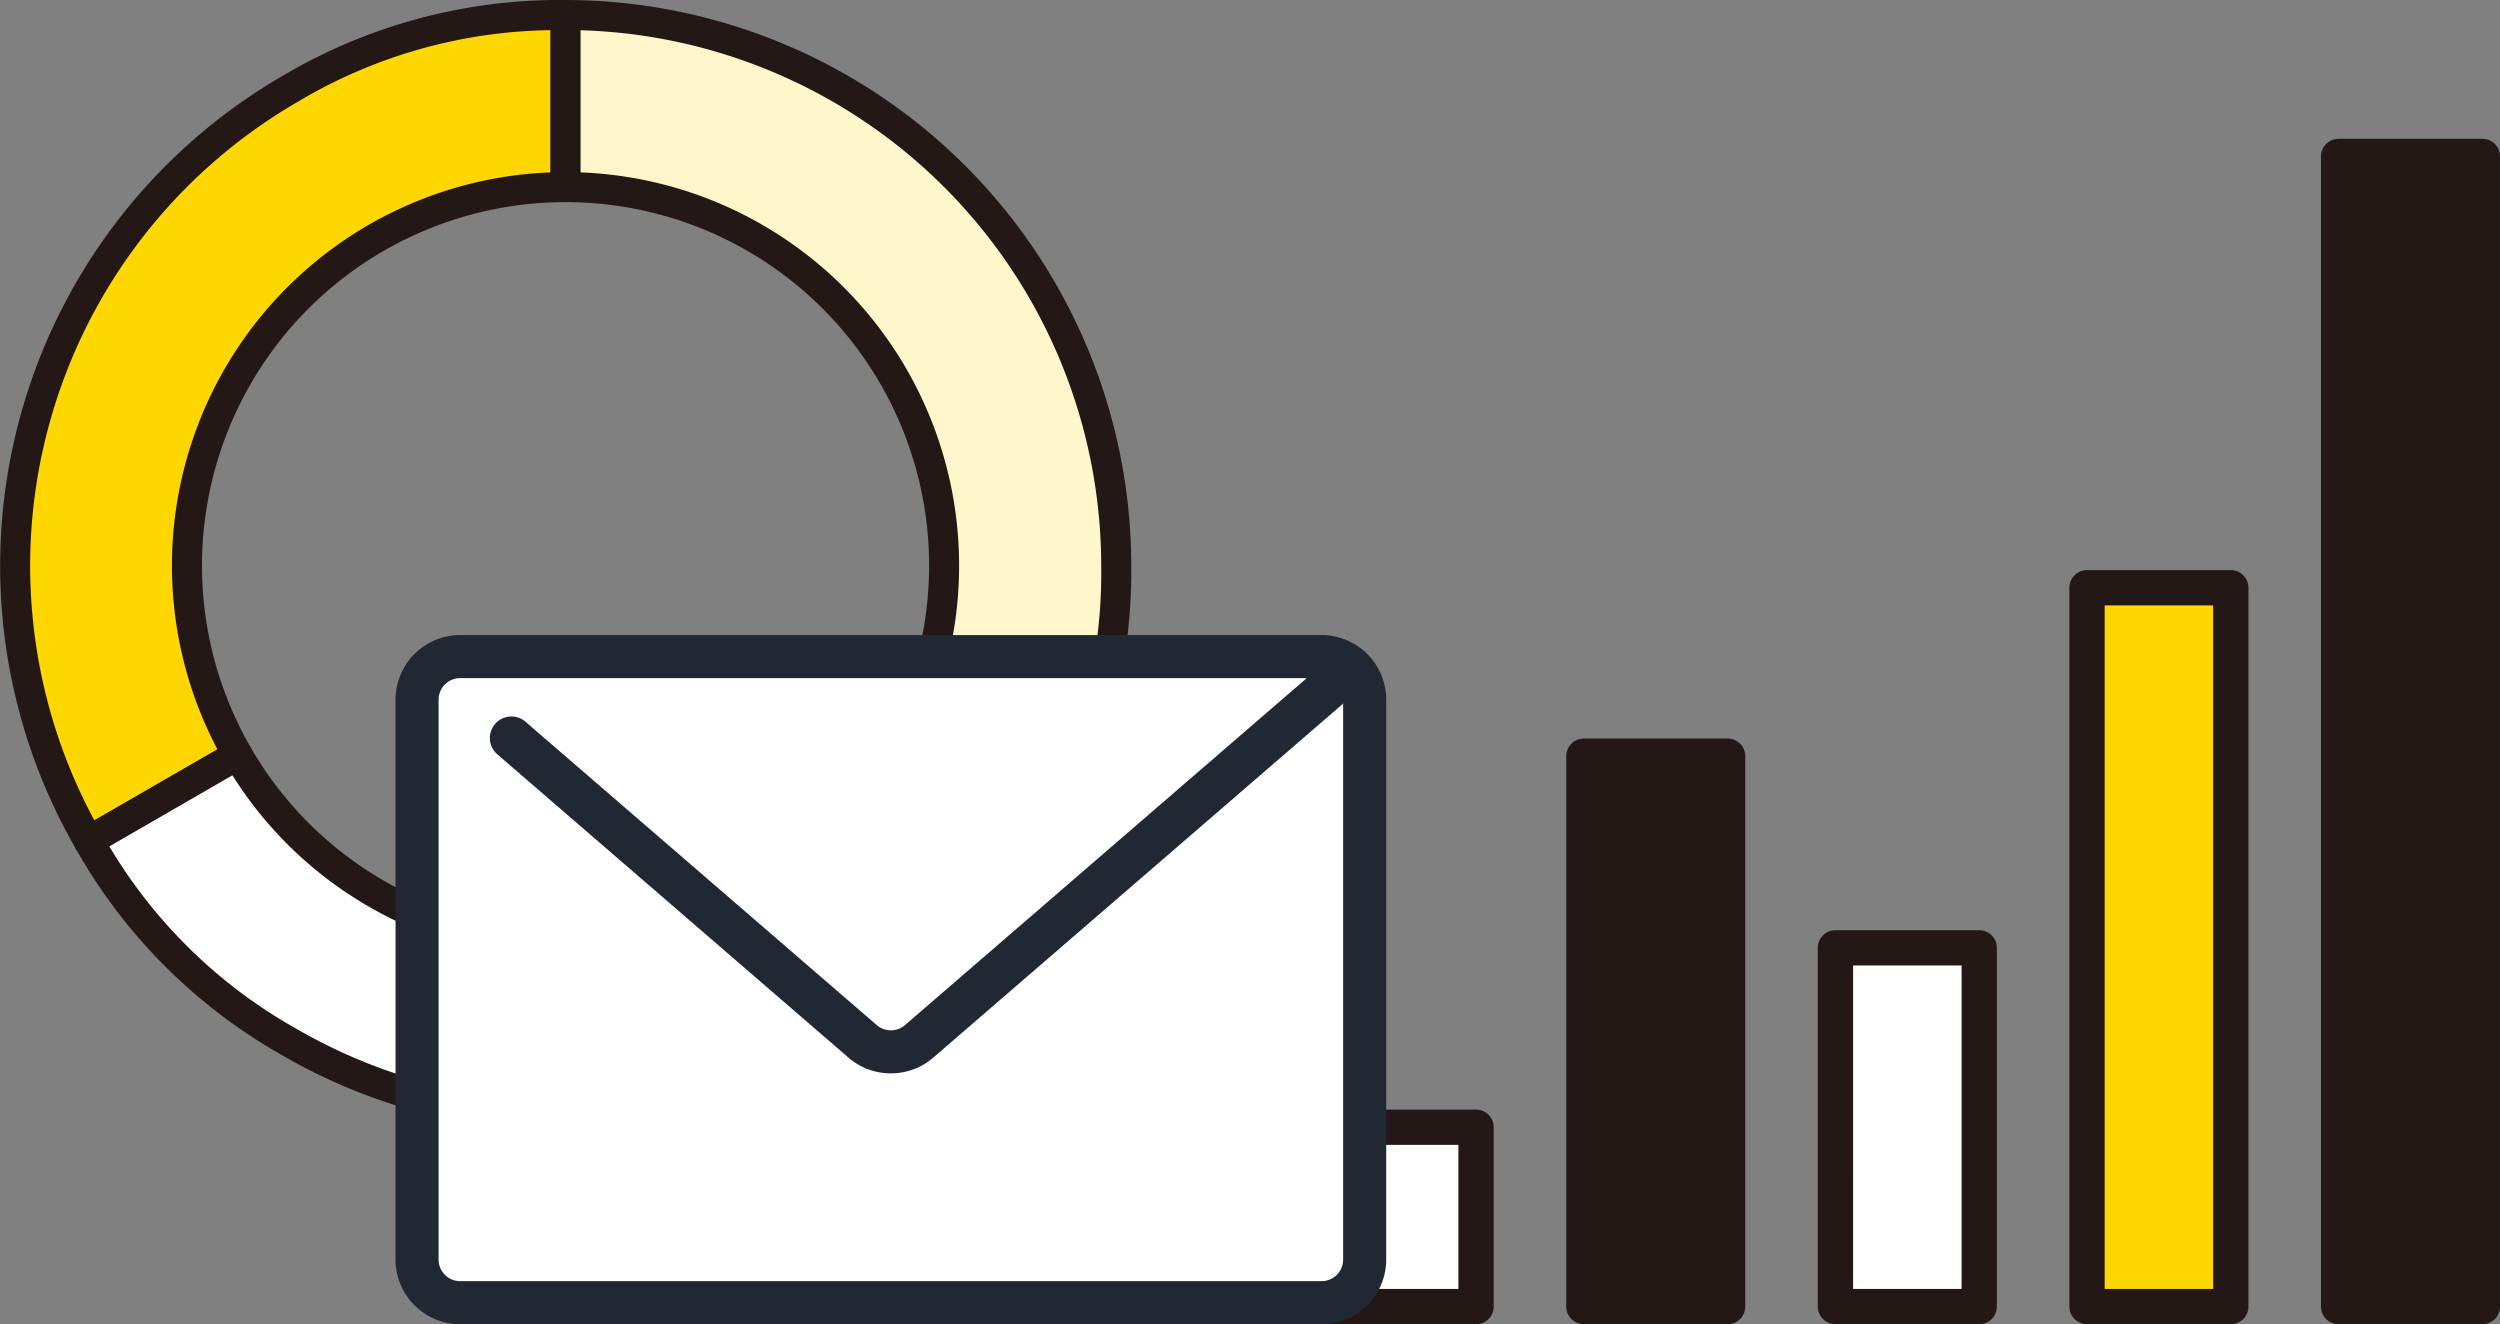
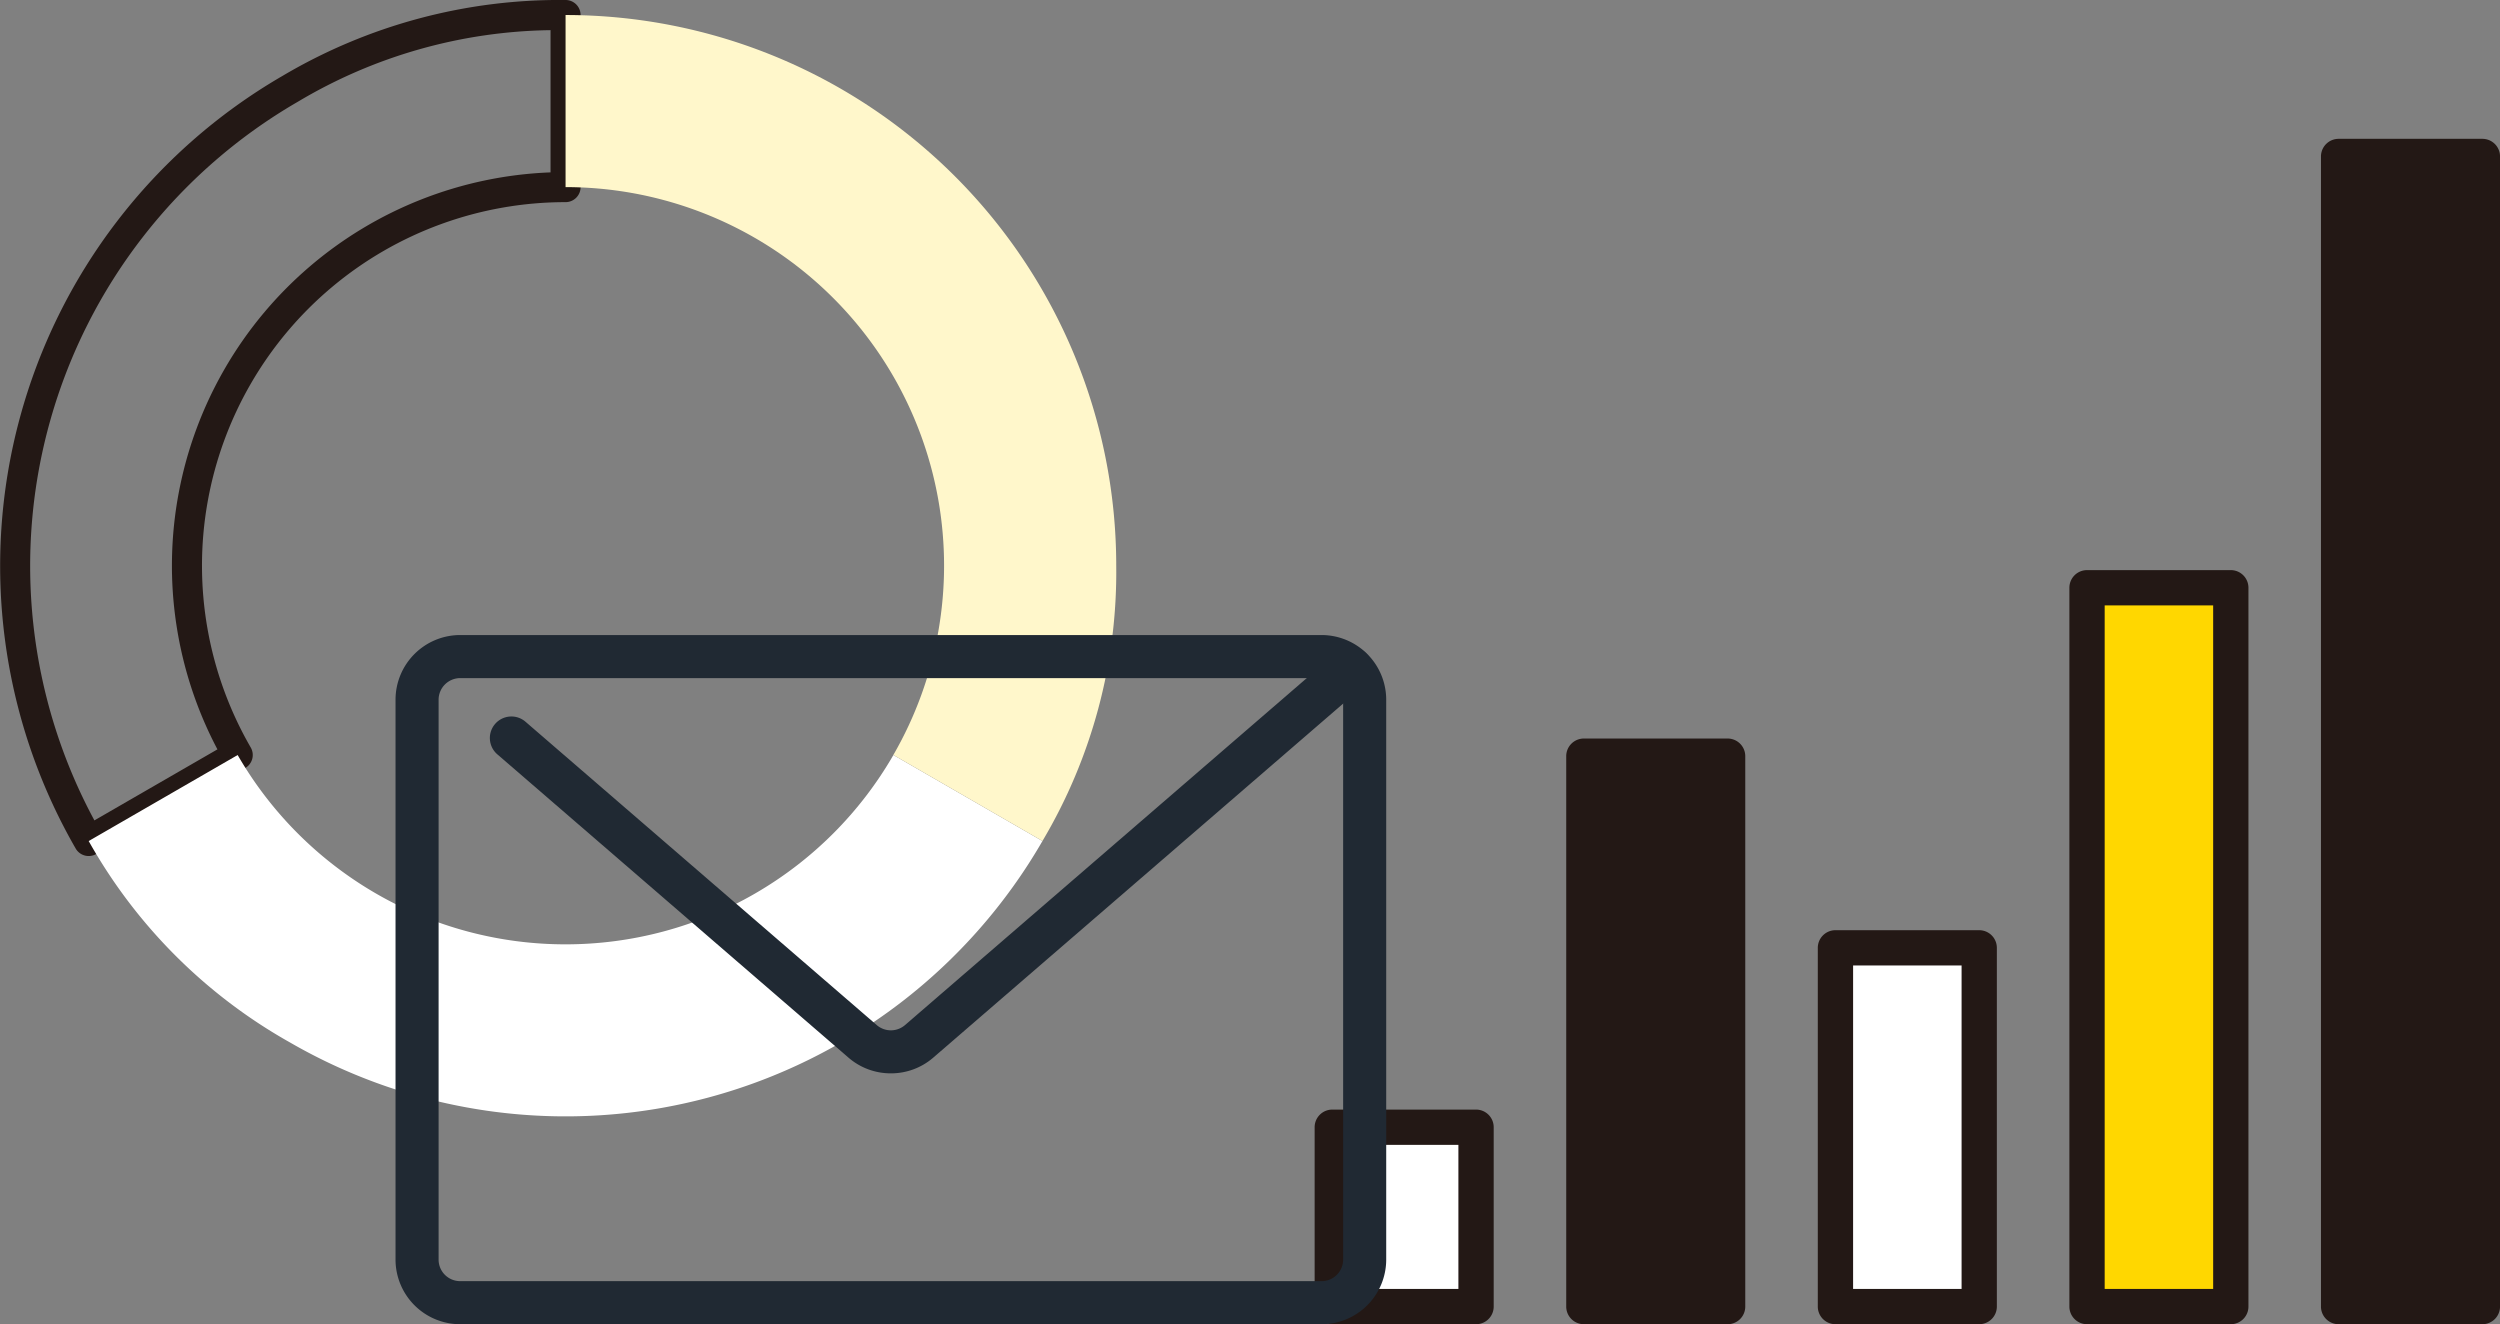
<svg xmlns="http://www.w3.org/2000/svg" width="190.68" height="101" viewBox="0 0 190.68 101">
  <rect x="0" y="0" width="190.68" height="101" fill="#808080" stroke="none" />
  <defs>
    <clipPath id="clip-path">
      <rect id="長方形_2416" data-name="長方形 2416" width="86.282" height="86.282" fill="none" />
    </clipPath>
    <clipPath id="clip-path-2">
      <rect id="長方形_2422" data-name="長方形 2422" width="90.411" height="90.411" fill="none" />
    </clipPath>
  </defs>
  <g id="グループ_1373" data-name="グループ 1373" transform="translate(-625 -2809)">
    <g id="グループ_1322" data-name="グループ 1322" transform="translate(625 2809)">
      <g id="グループ_1321" data-name="グループ 1321" clip-path="url(#clip-path)">
-         <path id="パス_2982" data-name="パス 2982" d="M17.565,46.5A28.877,28.877,0,0,1,46.442,17.626h0V4.5a40.154,40.154,0,0,0-21,5.627A42,42,0,0,0,10.073,67.5l11.364-6.56A28.731,28.731,0,0,1,17.565,46.5" transform="translate(-3.309 -3.354)" fill="gold" />
        <path id="パス_2983" data-name="パス 2983" d="M6.765,65.291a1.145,1.145,0,0,1-.993-.573A43.2,43.2,0,0,1,21.564,5.78,41.491,41.491,0,0,1,43.137,0a1.146,1.146,0,0,1,1.146,1.146V14.272a1.146,1.146,0,0,1-1.146,1.146h-.013a27.726,27.726,0,0,0-24,41.594,1.145,1.145,0,0,1-.419,1.566L7.336,65.138a1.14,1.14,0,0,1-.572.153M41.991,2.3A38.592,38.592,0,0,0,22.71,7.765,40.9,40.9,0,0,0,7.2,62.573l9.384-5.418A30.018,30.018,0,0,1,41.991,13.148Z" transform="translate(0 0)" fill="#231815" />
        <path id="パス_2984" data-name="パス 2984" d="M62.94,240.64A28.858,28.858,0,0,1,37.934,226.2l-11.363,6.561a40.153,40.153,0,0,0,15.373,15.373,42,42,0,0,0,57.373-15.373L87.948,226.2A28.859,28.859,0,0,1,62.94,240.64" transform="translate(-19.807 -168.613)" fill="#fff" />
-         <path id="パス_2985" data-name="パス 2985" d="M59.517,251.541a42.867,42.867,0,0,1-21.5-5.772,41.49,41.49,0,0,1-15.793-15.792,1.145,1.145,0,0,1,.419-1.565l11.364-6.561a1.145,1.145,0,0,1,1.564.419,27.725,27.725,0,0,0,48.031,0,1.146,1.146,0,0,1,1.565-.419l11.369,6.564a1.145,1.145,0,0,1,.419,1.565,43.178,43.178,0,0,1-37.438,21.564M24.792,229.817a38.59,38.59,0,0,0,14.37,13.968,40.9,40.9,0,0,0,55.221-13.97l-9.391-5.422a30.013,30.013,0,0,1-50.813,0Z" transform="translate(-16.452 -165.259)" fill="#231815" />
        <path id="パス_2986" data-name="パス 2986" d="M169.453,4.5V17.626a28.872,28.872,0,0,1,25,43.31L205.826,67.5a40.154,40.154,0,0,0,5.627-21,42,42,0,0,0-42-42" transform="translate(-126.316 -3.354)" fill="#fff7cb" />
-         <path id="パス_2987" data-name="パス 2987" d="M202.471,65.291a1.141,1.141,0,0,1-.572-.153L190.53,58.574a1.145,1.145,0,0,1-.419-1.566A27.726,27.726,0,0,0,166.1,15.417a1.146,1.146,0,0,1-1.146-1.146V1.146A1.146,1.146,0,0,1,166.1,0a43.194,43.194,0,0,1,43.145,43.145,41.49,41.49,0,0,1-5.78,21.573,1.145,1.145,0,0,1-.993.573m-9.821-8.139,9.391,5.422a38.591,38.591,0,0,0,4.912-19.429A40.9,40.9,0,0,0,167.244,2.307V13.148a30.018,30.018,0,0,1,25.405,44" transform="translate(-122.962)" fill="#231815" />
      </g>
    </g>
    <g id="グループ_1325" data-name="グループ 1325" transform="translate(725.27 2819.589)">
      <rect id="長方形_2417" data-name="長方形 2417" width="10.965" height="87.719" transform="translate(78.1 1.346)" fill="#231815" />
      <g id="グループ_1324" data-name="グループ 1324">
        <g id="グループ_1323" data-name="グループ 1323" clip-path="url(#clip-path-2)">
          <path id="パス_2988" data-name="パス 2988" d="M268.977,90.411H258.013a1.346,1.346,0,0,1-1.346-1.346V1.346A1.346,1.346,0,0,1,258.013,0h10.965a1.345,1.345,0,0,1,1.346,1.346V89.065a1.346,1.346,0,0,1-1.346,1.346m-9.619-2.691h8.274V2.691h-8.274Z" transform="translate(-179.912)" fill="#231815" />
          <rect id="長方形_2418" data-name="長方形 2418" width="10.965" height="54.825" transform="translate(58.912 34.241)" fill="gold" />
          <path id="パス_2989" data-name="パス 2989" d="M204.811,167.516H193.846a1.346,1.346,0,0,1-1.346-1.346V111.346A1.346,1.346,0,0,1,193.846,110h10.965a1.346,1.346,0,0,1,1.346,1.346V166.17a1.346,1.346,0,0,1-1.346,1.346m-9.619-2.691h8.274V112.691h-8.274Z" transform="translate(-134.934 -77.105)" fill="#231815" />
          <rect id="長方形_2419" data-name="長方形 2419" width="10.965" height="27.36" transform="translate(39.723 61.706)" fill="#fff" />
          <path id="パス_2990" data-name="パス 2990" d="M140.644,231.894H129.679a1.346,1.346,0,0,1-1.346-1.346v-27.36a1.346,1.346,0,0,1,1.346-1.346h10.965a1.346,1.346,0,0,1,1.346,1.346v27.36a1.346,1.346,0,0,1-1.346,1.346m-9.619-2.691H139.3V204.534h-8.274Z" transform="translate(-89.956 -141.483)" fill="#231815" />
          <rect id="長方形_2420" data-name="長方形 2420" width="10.965" height="41.979" transform="translate(20.534 47.086)" fill="#231815" />
          <path id="パス_2991" data-name="パス 2991" d="M76.477,197.625H65.513a1.346,1.346,0,0,1-1.346-1.346V154.3a1.346,1.346,0,0,1,1.346-1.346H76.477a1.346,1.346,0,0,1,1.346,1.346v41.98a1.346,1.346,0,0,1-1.346,1.346m-9.619-2.691h8.274V155.645H66.858Z" transform="translate(-44.978 -107.214)" fill="#231815" />
          <rect id="長方形_2421" data-name="長方形 2421" width="10.965" height="13.679" transform="translate(1.346 75.386)" fill="#fff" />
          <path id="パス_2992" data-name="パス 2992" d="M12.311,263.961H1.346A1.346,1.346,0,0,1,0,262.616V248.937a1.346,1.346,0,0,1,1.346-1.346H12.311a1.346,1.346,0,0,1,1.346,1.346v13.679a1.346,1.346,0,0,1-1.346,1.346M2.691,261.27h8.274V250.282H2.691Z" transform="translate(0 -173.55)" fill="#231815" />
        </g>
      </g>
    </g>
    <g id="グループ_1320" data-name="グループ 1320" transform="translate(655.168 2857.436)">
-       <path id="パス_2945" data-name="パス 2945" d="M75.24,114.895A3.27,3.27,0,0,0,72.991,114H7.285A3.293,3.293,0,0,0,4,117.285v42.709a3.285,3.285,0,0,0,3.285,3.285H72.991a3.285,3.285,0,0,0,3.285-3.285V117.285a3.273,3.273,0,0,0-1.036-2.39" transform="translate(-2.357 -112.357)" fill="#fff" />
      <path id="パス_2946" data-name="パス 2946" d="M70.633,162.564H4.928A4.933,4.933,0,0,1,0,157.636V114.928A4.936,4.936,0,0,1,4.928,110H70.633a4.936,4.936,0,0,1,4.928,4.928v42.709a4.933,4.933,0,0,1-4.928,4.928M4.928,113.285a1.651,1.651,0,0,0-1.643,1.643v42.709a1.644,1.644,0,0,0,1.643,1.643H70.633a1.644,1.644,0,0,0,1.643-1.643V114.928a1.651,1.651,0,0,0-1.643-1.643Z" transform="translate(0 -110)" fill="#202933" />
      <path id="パス_2947" data-name="パス 2947" d="M48.136,144.715a4.92,4.92,0,0,1-3.221-1.189L18.141,120.4a1.643,1.643,0,1,1,2.147-2.487l26.775,23.124a1.652,1.652,0,0,0,2.147,0l32.955-28.461a1.643,1.643,0,0,1,2.147,2.487L51.357,143.526a4.92,4.92,0,0,1-3.221,1.189" transform="translate(-10.356 -111.284)" fill="#202933" />
    </g>
  </g>
</svg>